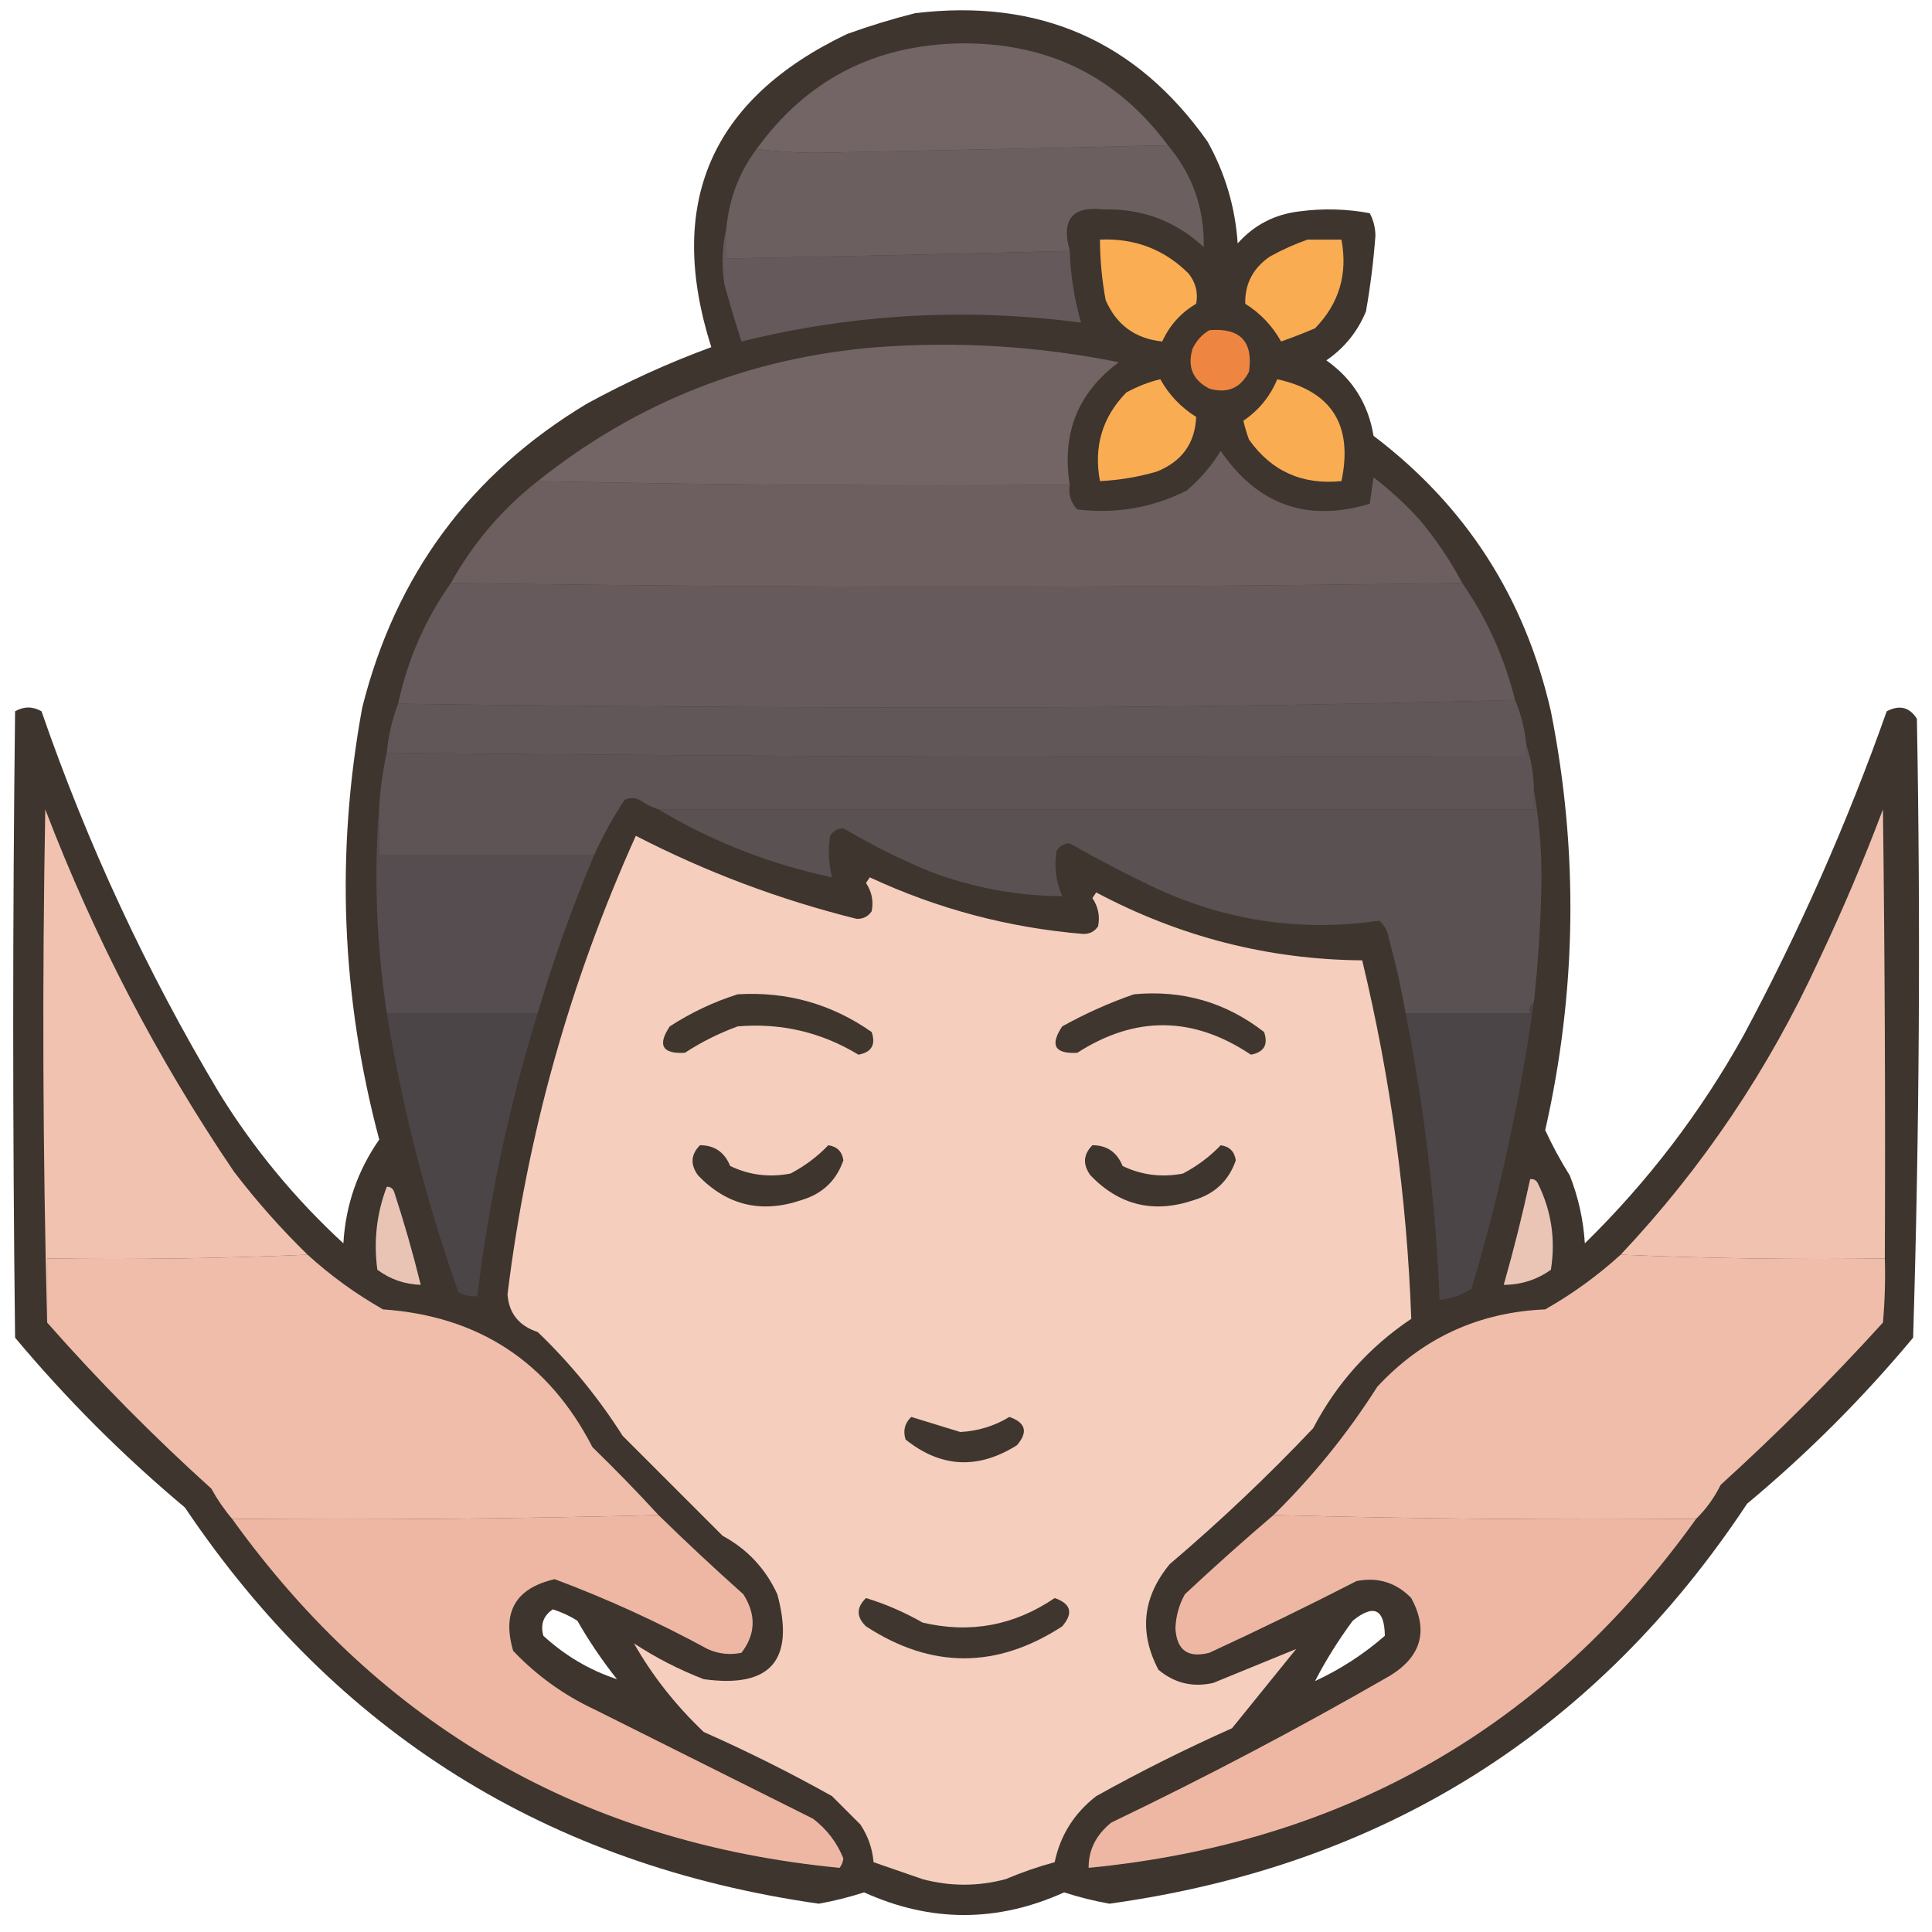
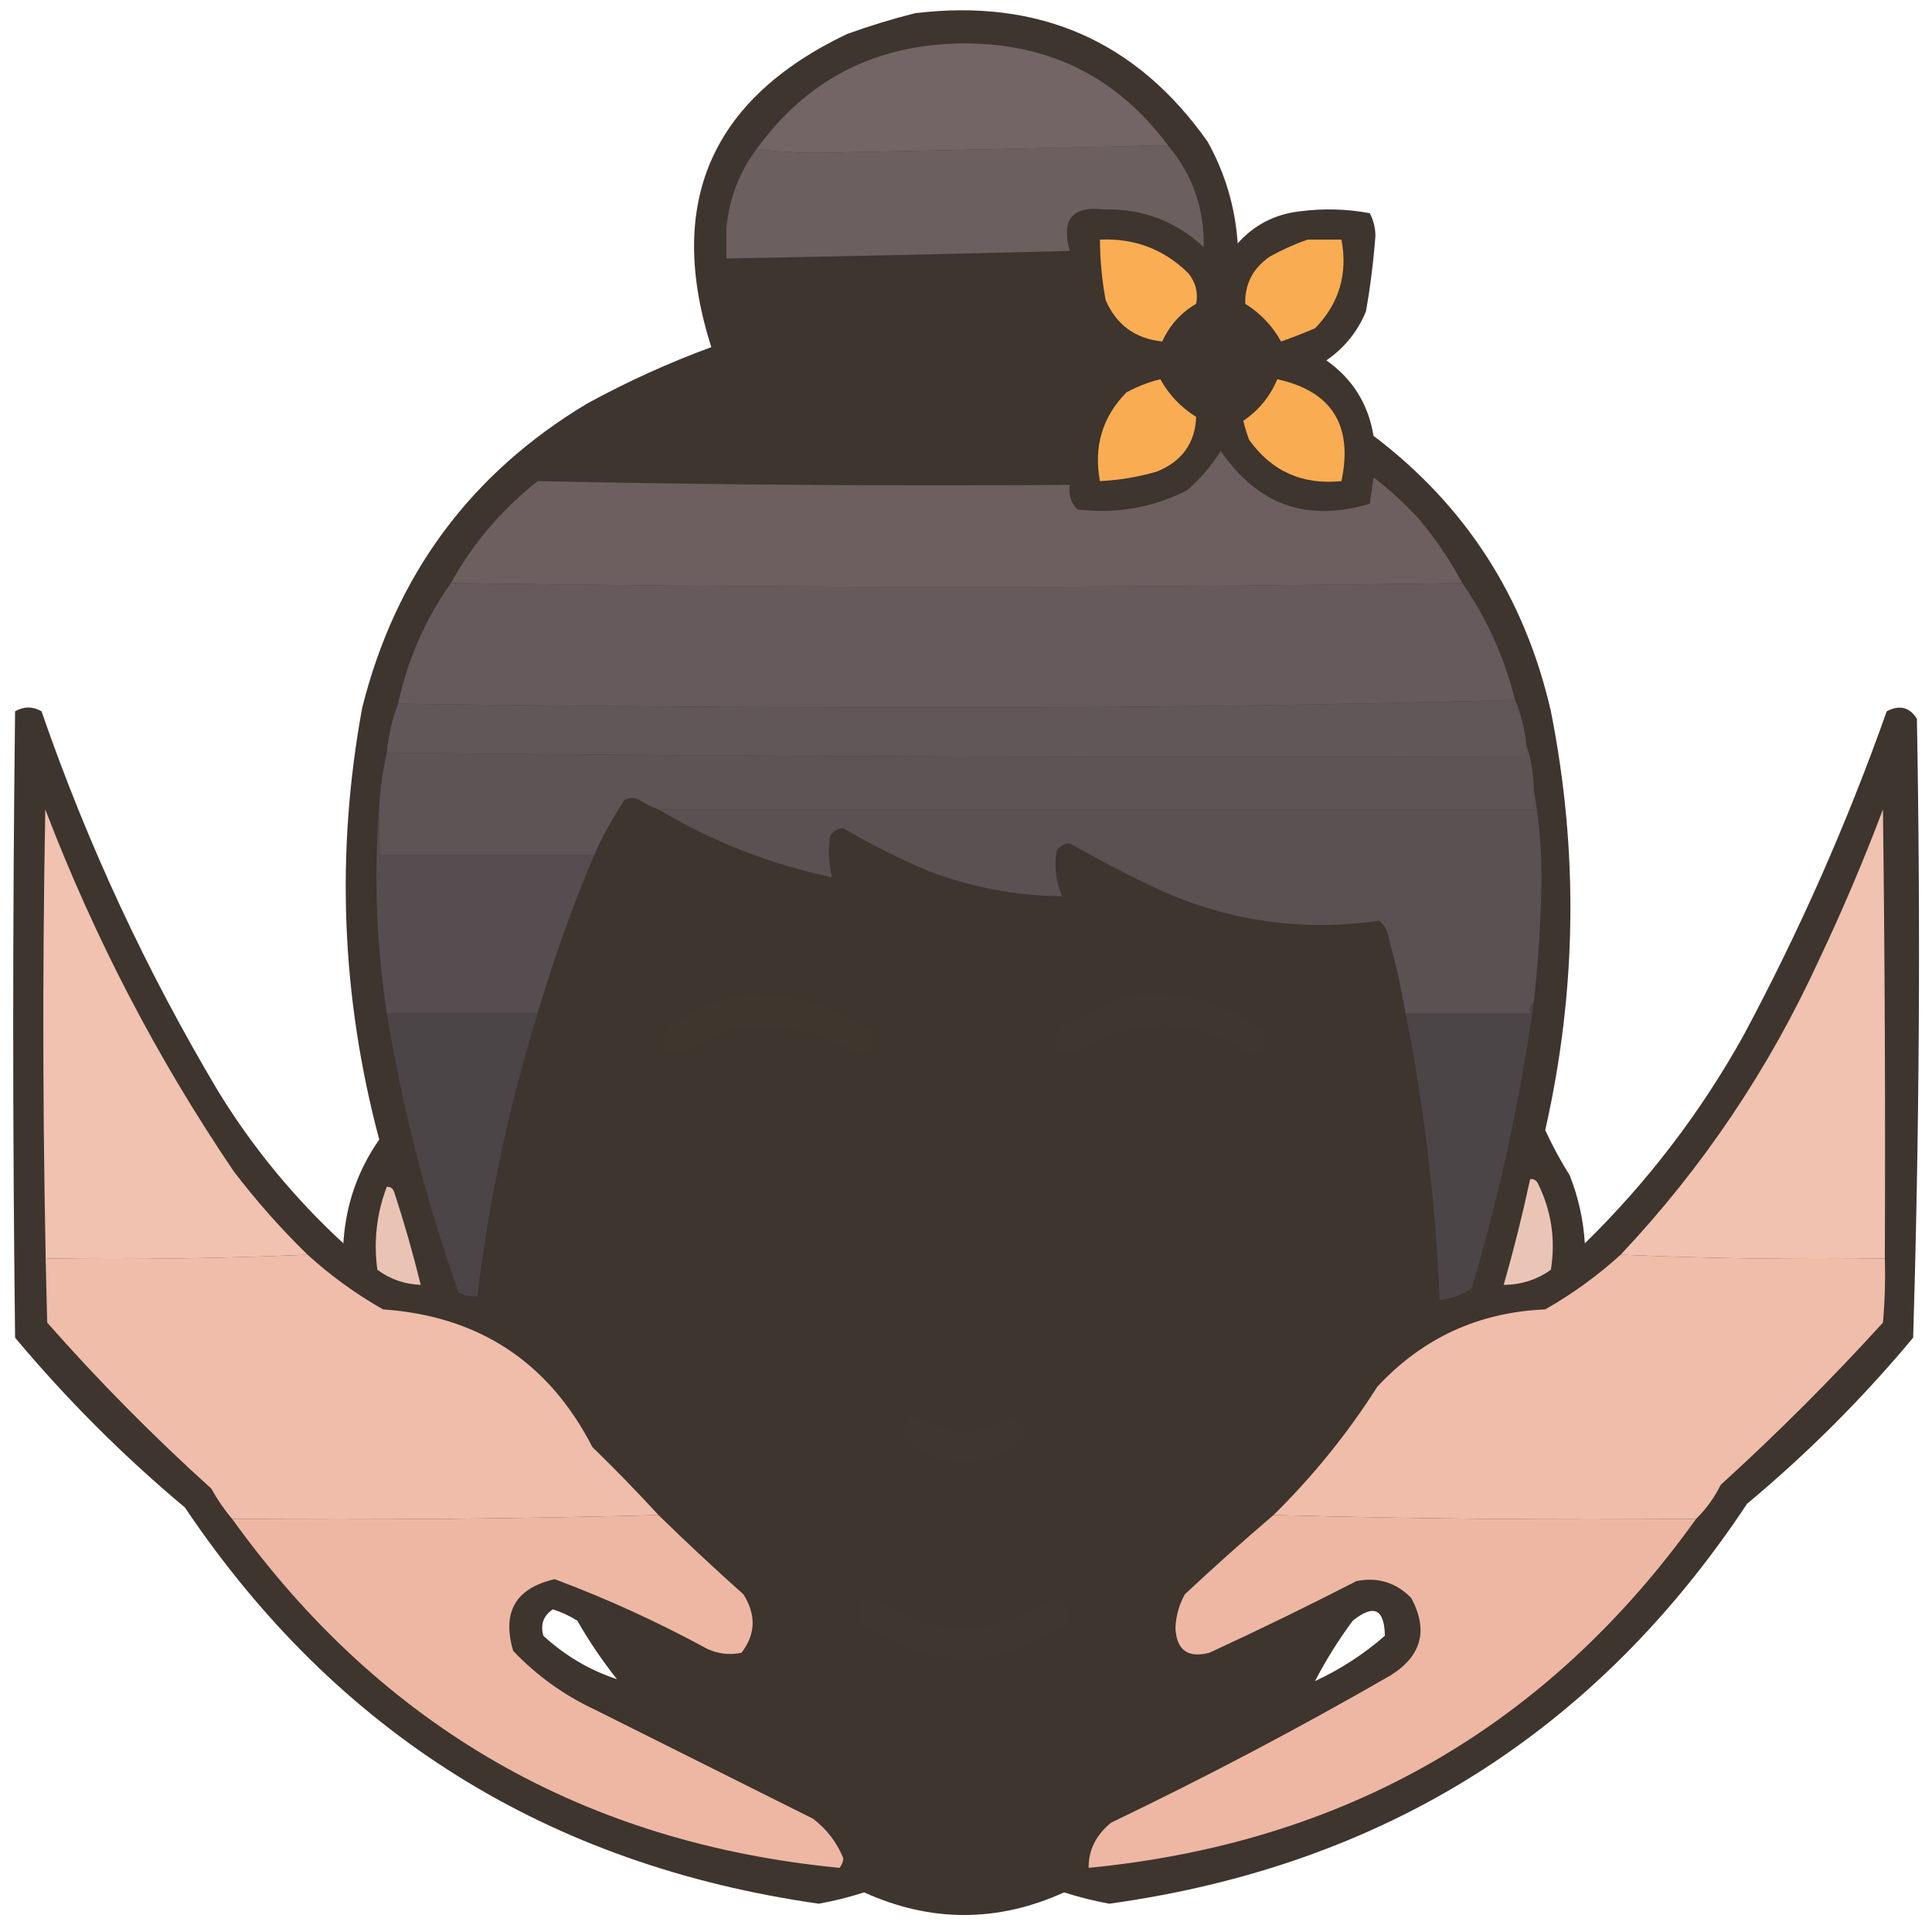
<svg xmlns="http://www.w3.org/2000/svg" version="1.1" width="512px" height="512px" style="shape-rendering:geometricPrecision; text-rendering:geometricPrecision; image-rendering:optimizeQuality; fill-rule:evenodd; clip-rule:evenodd">
  <g>
    <path style="opacity:0.987" fill="#3b332c" d="M 242.5,3.5 C 275.35,-0.479 301.183,10.854 320,37.5C 324.682,45.893 327.349,54.893 328,64.5C 332.375,59.59 337.875,56.756 344.5,56C 350.749,55.191 356.916,55.358 363,56.5C 363.985,58.366 364.485,60.366 364.5,62.5C 363.996,69.218 363.163,75.885 362,82.5C 359.797,87.871 356.297,92.204 351.5,95.5C 358.461,100.423 362.628,107.09 364,115.5C 388.439,134.012 404.106,158.345 411,188.5C 418.368,225.569 417.868,262.569 409.5,299.5C 411.373,303.575 413.54,307.575 416,311.5C 418.281,317.29 419.614,323.29 420,329.5C 436.684,313.158 450.684,294.825 462,274.5C 476.847,246.804 489.514,218.138 500,188.5C 503.394,186.725 506.06,187.392 508,190.5C 508.991,245.249 508.658,299.916 507,354.5C 493.667,370.5 479,385.167 463,398.5C 422.862,459.098 366.529,494.431 294,504.5C 289.968,503.777 285.968,502.777 282,501.5C 264.333,509.5 246.667,509.5 229,501.5C 225.032,502.777 221.032,503.777 217,504.5C 145.176,494.256 89.175,459.256 49,399.5C 32.667,385.833 17.667,370.833 4,354.5C 3.333,299.167 3.333,243.833 4,188.5C 6.333,187.167 8.667,187.167 11,188.5C 23.209,223.8 38.875,257.467 58,289.5C 67.112,304.289 78.112,317.623 91,329.5C 91.592,319.389 94.759,310.222 100.5,302C 90.423,264.151 88.923,225.985 96,187.5C 104.819,152.372 124.652,125.538 155.5,107C 166.174,101.161 177.174,96.161 188.5,92C 176.384,53.897 188.384,26.23 224.5,9C 230.531,6.832 236.531,4.999 242.5,3.5 Z M 146.5,426.5 C 148.781,427.207 150.948,428.207 153,429.5C 156.109,434.94 159.609,440.107 163.5,445C 156.279,442.63 149.779,438.797 144,433.5C 143.162,430.519 143.995,428.186 146.5,426.5 Z M 348.5,445.5 C 351.384,439.936 354.718,434.602 358.5,429.5C 364.063,425.032 366.896,426.365 367,433.5C 361.401,438.382 355.235,442.382 348.5,445.5 Z" />
  </g>
  <g>
    <path style="opacity:1" fill="#736465" d="M 309.5,38.5 C 278.673,39.232 247.84,39.899 217,40.5C 211.323,40.499 205.823,40.166 200.5,39.5C 213.717,21.223 231.717,11.89 254.5,11.5C 277.615,11.226 295.948,20.226 309.5,38.5 Z" />
  </g>
  <g>
    <path style="opacity:1" fill="#6c5f60" d="M 309.5,38.5 C 316.032,46.247 319.199,55.247 319,65.5C 311.606,58.6 302.773,55.267 292.5,55.5C 284.156,54.524 281.156,58.19 283.5,66.5C 253.176,67.278 222.842,67.944 192.5,68.5C 192.5,65.833 192.5,63.167 192.5,60.5C 193.219,52.666 195.886,45.666 200.5,39.5C 205.823,40.166 211.323,40.499 217,40.5C 247.84,39.899 278.673,39.232 309.5,38.5 Z" />
  </g>
  <g>
-     <path style="opacity:1" fill="#65595b" d="M 192.5,60.5 C 192.5,63.167 192.5,65.833 192.5,68.5C 222.842,67.944 253.176,67.278 283.5,66.5C 283.699,72.963 284.699,79.296 286.5,85.5C 256.142,81.509 226.142,83.175 196.5,90.5C 194.91,85.559 193.41,80.559 192,75.5C 191.184,70.316 191.35,65.316 192.5,60.5 Z" />
-   </g>
+     </g>
  <g>
    <path style="opacity:1" fill="#faad53" d="M 291.5,63.5 C 300.731,63.09 308.564,66.09 315,72.5C 316.885,74.914 317.552,77.581 317,80.5C 312.947,82.887 309.947,86.22 308,90.5C 300.848,89.758 295.848,86.092 293,79.5C 292.023,74.207 291.523,68.874 291.5,63.5 Z" />
  </g>
  <g>
    <path style="opacity:1" fill="#f9ac52" d="M 346.5,63.5 C 349.5,63.5 352.5,63.5 355.5,63.5C 357.212,72.634 354.879,80.467 348.5,87C 345.539,88.265 342.539,89.431 339.5,90.5C 337.191,86.358 334.024,83.024 330,80.5C 329.875,75.253 332.041,71.087 336.5,68C 339.815,66.17 343.149,64.67 346.5,63.5 Z" />
  </g>
  <g>
-     <path style="opacity:1" fill="#ee8642" d="M 320.5,87.5 C 328.658,86.823 332.158,90.49 331,98.5C 328.774,102.861 325.274,104.361 320.5,103C 316.139,100.774 314.639,97.274 316,92.5C 317.025,90.313 318.525,88.646 320.5,87.5 Z" />
-   </g>
+     </g>
  <g>
-     <path style="opacity:1" fill="#736465" d="M 283.5,128.5 C 236.33,128.832 189.33,128.499 142.5,127.5C 168.787,106.532 198.787,94.699 232.5,92C 254.041,90.404 275.374,91.738 296.5,96C 285.642,104.046 281.309,114.879 283.5,128.5 Z" />
-   </g>
+     </g>
  <g>
    <path style="opacity:1" fill="#faac53" d="M 307.5,100.5 C 309.759,104.595 312.926,107.928 317,110.5C 316.699,117.492 313.199,122.325 306.5,125C 301.588,126.416 296.588,127.249 291.5,127.5C 289.788,118.366 292.121,110.533 298.5,104C 301.459,102.396 304.459,101.229 307.5,100.5 Z" />
  </g>
  <g>
    <path style="opacity:1" fill="#f9ac52" d="M 338.5,100.5 C 352.948,103.693 358.614,112.693 355.5,127.5C 345.116,128.555 336.949,124.888 331,116.5C 330.399,114.863 329.899,113.197 329.5,111.5C 333.567,108.76 336.567,105.094 338.5,100.5 Z" />
  </g>
  <g>
    <path style="opacity:1" fill="#6d5f60" d="M 387.5,154.5 C 298.167,155.833 208.833,155.833 119.5,154.5C 125.298,144.025 132.965,135.025 142.5,127.5C 189.33,128.499 236.33,128.832 283.5,128.5C 283.104,131.044 283.771,133.211 285.5,135C 295.681,136.248 305.348,134.581 314.5,130C 318.062,126.942 321.062,123.442 323.5,119.5C 333.298,133.821 346.465,138.488 363,133.5C 363.333,131.167 363.667,128.833 364,126.5C 368.3,129.798 372.3,133.465 376,137.5C 380.472,142.792 384.305,148.459 387.5,154.5 Z" />
  </g>
  <g>
    <path style="opacity:1" fill="#665a5c" d="M 119.5,154.5 C 208.833,155.833 298.167,155.833 387.5,154.5C 394.037,163.914 398.704,174.247 401.5,185.5C 352.505,186.833 303.171,187.5 253.5,187.5C 203.999,187.5 154.666,187.167 105.5,186.5C 108.009,174.822 112.676,164.155 119.5,154.5 Z" />
  </g>
  <g>
    <path style="opacity:1" fill="#615658" d="M 401.5,185.5 C 403.102,189.239 404.102,193.239 404.5,197.5C 404.5,198.5 404.5,199.5 404.5,200.5C 303.665,200.833 202.999,200.499 102.5,199.5C 102.925,194.923 103.925,190.59 105.5,186.5C 154.666,187.167 203.999,187.5 253.5,187.5C 303.171,187.5 352.505,186.833 401.5,185.5 Z" />
  </g>
  <g>
    <path style="opacity:1" fill="#5e5455" d="M 404.5,197.5 C 405.795,201.267 406.461,205.267 406.5,209.5C 406.5,211.167 406.5,212.833 406.5,214.5C 329.167,214.5 251.833,214.5 174.5,214.5C 172.745,213.928 171.078,213.094 169.5,212C 168.167,211.333 166.833,211.333 165.5,212C 162.41,216.686 159.744,221.52 157.5,226.5C 138.5,226.5 119.5,226.5 100.5,226.5C 100.5,222.167 100.5,217.833 100.5,213.5C 100.813,208.647 101.479,203.98 102.5,199.5C 202.999,200.499 303.665,200.833 404.5,200.5C 404.5,199.5 404.5,198.5 404.5,197.5 Z" />
  </g>
  <g>
    <path style="opacity:1" fill="#5a5152" d="M 406.5,209.5 C 407.937,217.453 408.603,225.62 408.5,234C 408.311,244.536 407.644,255.036 406.5,265.5C 405.596,266.209 405.263,267.209 405.5,268.5C 394.5,268.5 383.5,268.5 372.5,268.5C 371.328,261.808 369.828,255.141 368,248.5C 367.727,246.671 366.893,245.171 365.5,244C 344.591,247.017 324.591,244.017 305.5,235C 297.972,231.404 290.639,227.571 283.5,223.5C 281.971,223.529 280.804,224.196 280,225.5C 279.329,229.636 279.829,233.636 281.5,237.5C 269.56,237.439 257.893,235.272 246.5,231C 238.518,227.676 230.852,223.842 223.5,219.5C 221.971,219.529 220.804,220.196 220,221.5C 219.421,225.203 219.588,228.869 220.5,232.5C 204.08,229.031 188.747,223.031 174.5,214.5C 251.833,214.5 329.167,214.5 406.5,214.5C 406.5,212.833 406.5,211.167 406.5,209.5 Z" />
  </g>
  <g>
-     <path style="opacity:1" fill="#f5cebd" d="M 168.5,221.5 C 187.108,231.093 206.608,238.427 227,243.5C 228.711,243.561 230.044,242.894 231,241.5C 231.543,238.83 231.043,236.33 229.5,234C 229.833,233.5 230.167,233 230.5,232.5C 248.421,240.852 267.254,245.852 287,247.5C 288.711,247.561 290.044,246.894 291,245.5C 291.543,242.83 291.043,240.33 289.5,238C 289.833,237.5 290.167,237 290.5,236.5C 312.686,248.296 336.186,254.296 361,254.5C 368.512,285.749 372.845,317.415 374,349.5C 362.854,356.978 354.187,366.644 348,378.5C 335.938,391.231 323.271,403.231 310,414.5C 302.792,423.249 301.792,432.582 307,442.5C 311.222,446.052 316.055,447.219 321.5,446C 328.944,442.934 336.277,439.934 343.5,437C 337.833,444 332.167,451 326.5,458C 314.221,463.473 302.221,469.473 290.5,476C 284.648,480.554 280.981,486.387 279.5,493.5C 275.089,494.693 270.756,496.193 266.5,498C 259.158,499.95 251.824,499.95 244.5,498C 240.135,496.479 235.802,494.979 231.5,493.5C 231.201,489.895 230.035,486.561 228,483.5C 225.5,481 223,478.5 220.5,476C 209.446,469.806 198.112,464.139 186.5,459C 179.031,451.902 172.864,444.069 168,435.5C 173.807,439.32 179.973,442.487 186.5,445C 204.213,447.454 210.713,439.954 206,422.5C 202.888,415.721 198.055,410.555 191.5,407C 182.667,398.167 173.833,389.333 165,380.5C 158.635,370.462 151.135,361.295 142.5,353C 137.511,351.361 134.844,348.028 134.5,343C 139.689,300.741 151.022,260.241 168.5,221.5 Z" />
-   </g>
+     </g>
  <g>
    <path style="opacity:1" fill="#554d4f" d="M 100.5,213.5 C 100.5,217.833 100.5,222.167 100.5,226.5C 119.5,226.5 138.5,226.5 157.5,226.5C 151.708,240.207 146.708,254.207 142.5,268.5C 129.167,268.5 115.833,268.5 102.5,268.5C 99.72,250.092 99.053,231.759 100.5,213.5 Z" />
  </g>
  <g>
    <path style="opacity:1" fill="#3f362e" d="M 195.5,263.5 C 208.537,262.716 220.371,266.05 231,273.5C 232.141,276.857 230.975,278.857 227.5,279.5C 217.661,273.541 206.995,271.041 195.5,272C 190.554,273.806 185.888,276.139 181.5,279C 175.5,279.333 174.167,277 177.5,272C 183.208,268.31 189.208,265.477 195.5,263.5 Z" />
  </g>
  <g>
    <path style="opacity:1" fill="#3f362f" d="M 300.5,263.5 C 313.372,262.293 324.872,265.626 335,273.5C 336.141,276.857 334.975,278.857 331.5,279.5C 316.217,269.267 300.883,269.101 285.5,279C 279.5,279.333 278.167,277 281.5,272C 287.667,268.579 294,265.746 300.5,263.5 Z" />
  </g>
  <g>
    <path style="opacity:1" fill="#f1c2b0" d="M 81.5,332.5 C 58.673,333.498 35.673,333.831 12.5,333.5C 12.5,339.167 12.5,344.833 12.5,350.5C 11.335,305.335 11.168,260.002 12,214.5C 25.006,248.515 41.672,280.515 62,310.5C 67.965,318.299 74.465,325.632 81.5,332.5 Z" />
  </g>
  <g>
    <path style="opacity:1" fill="#f1c2b0" d="M 499.5,333.5 C 475.994,333.831 452.661,333.498 429.5,332.5C 451.201,309.463 468.701,283.463 482,254.5C 488.218,241.398 493.885,228.065 499,214.5C 499.5,254.165 499.667,293.832 499.5,333.5 Z" />
  </g>
  <g>
    <path style="opacity:1" fill="#4b4547" d="M 102.5,268.5 C 115.833,268.5 129.167,268.5 142.5,268.5C 134.916,292.995 129.583,317.995 126.5,343.5C 124.738,343.643 123.071,343.309 121.5,342.5C 112.967,318.369 106.634,293.702 102.5,268.5 Z" />
  </g>
  <g>
    <path style="opacity:1" fill="#4b4547" d="M 406.5,265.5 C 402.899,291.237 397.399,316.571 390,341.5C 387.413,343.196 384.579,344.196 381.5,344.5C 380.47,318.924 377.47,293.59 372.5,268.5C 383.5,268.5 394.5,268.5 405.5,268.5C 405.263,267.209 405.596,266.209 406.5,265.5 Z" />
  </g>
  <g>
    <path style="opacity:1" fill="#3e352e" d="M 185.5,303.5 C 189.349,303.502 192.015,305.335 193.5,309C 198.57,311.424 203.903,312.091 209.5,311C 213.331,308.981 216.664,306.481 219.5,303.5C 221.833,303.833 223.167,305.167 223.5,307.5C 221.662,312.836 217.995,316.336 212.5,318C 201.846,321.651 192.68,319.484 185,311.5C 182.893,308.629 183.059,305.963 185.5,303.5 Z" />
  </g>
  <g>
    <path style="opacity:1" fill="#3e352e" d="M 289.5,303.5 C 293.349,303.502 296.015,305.335 297.5,309C 302.57,311.424 307.903,312.091 313.5,311C 317.331,308.981 320.664,306.481 323.5,303.5C 325.833,303.833 327.167,305.167 327.5,307.5C 325.662,312.836 321.995,316.336 316.5,318C 305.846,321.651 296.68,319.484 289,311.5C 286.893,308.629 287.059,305.963 289.5,303.5 Z" />
  </g>
  <g>
    <path style="opacity:1" fill="#eac5b5" d="M 405.5,312.5 C 406.376,312.369 407.043,312.702 407.5,313.5C 411.125,320.776 412.292,328.443 411,336.5C 407.31,339.144 403.144,340.477 398.5,340.5C 401.146,331.251 403.479,321.918 405.5,312.5 Z" />
  </g>
  <g>
    <path style="opacity:1" fill="#e9c4b4" d="M 102.5,314.5 C 103.497,314.47 104.164,314.97 104.5,316C 107.147,324.103 109.48,332.27 111.5,340.5C 107.207,340.348 103.374,339.014 100,336.5C 98.979,328.935 99.812,321.601 102.5,314.5 Z" />
  </g>
  <g>
    <path style="opacity:1" fill="#f0bdab" d="M 81.5,332.5 C 87.606,338.058 94.273,342.892 101.5,347C 126.899,348.777 145.399,360.943 157,383.5C 163.064,389.395 168.897,395.395 174.5,401.5C 137.004,402.498 99.337,402.832 61.5,402.5C 59.442,400.073 57.609,397.407 56,394.5C 40.63,380.63 26.13,365.963 12.5,350.5C 12.5,344.833 12.5,339.167 12.5,333.5C 35.673,333.831 58.673,333.498 81.5,332.5 Z" />
  </g>
  <g>
    <path style="opacity:1" fill="#f0bdab" d="M 429.5,332.5 C 452.661,333.498 475.994,333.831 499.5,333.5C 499.666,339.176 499.499,344.843 499,350.5C 485.325,365.543 470.991,379.876 456,393.5C 454.301,396.921 452.135,399.921 449.5,402.5C 411.996,402.832 374.663,402.498 337.5,401.5C 347.97,391.199 357.137,379.866 365,367.5C 376.987,354.591 391.82,347.758 409.5,347C 416.727,342.892 423.394,338.058 429.5,332.5 Z" />
  </g>
  <g>
    <path style="opacity:1" fill="#3f362f" d="M 241.5,375.5 C 245.828,376.822 250.161,378.155 254.5,379.5C 259.212,379.241 263.545,377.908 267.5,375.5C 271.835,377.007 272.502,379.507 269.5,383C 259.199,389.482 249.365,388.982 240,381.5C 239.252,379.16 239.752,377.16 241.5,375.5 Z" />
  </g>
  <g>
    <path style="opacity:1" fill="#eeb7a4" d="M 337.5,401.5 C 374.663,402.498 411.996,402.832 449.5,402.5C 410.055,457.571 356.388,488.404 288.5,495C 288.449,490.275 290.449,486.275 294.5,483C 319.614,470.954 344.281,457.954 368.5,444C 376.744,438.861 378.578,432.028 374,423.5C 369.996,419.388 365.163,417.888 359.5,419C 346.623,425.606 333.623,431.939 320.5,438C 314.818,439.48 311.818,437.313 311.5,431.5C 311.622,428.302 312.455,425.302 314,422.5C 321.704,415.292 329.538,408.292 337.5,401.5 Z" />
  </g>
  <g>
    <path style="opacity:1" fill="#eeb7a4" d="M 174.5,401.5 C 181.829,408.662 189.329,415.662 197,422.5C 200.435,427.929 200.269,433.096 196.5,438C 193.406,438.652 190.406,438.318 187.5,437C 174.387,429.858 160.887,423.692 147,418.5C 136.636,420.879 132.97,427.213 136,437.5C 142.195,444.014 149.362,449.181 157.5,453C 176.802,462.651 196.136,472.318 215.5,482C 219.159,484.815 221.826,488.315 223.5,492.5C 223.392,493.442 223.059,494.275 222.5,495C 154.807,488.453 101.141,457.619 61.5,402.5C 99.337,402.832 137.004,402.498 174.5,401.5 Z" />
  </g>
  <g>
    <path style="opacity:1" fill="#3f362f" d="M 229.5,423.5 C 234.655,425.072 239.655,427.238 244.5,430C 257.114,432.963 268.78,430.796 279.5,423.5C 283.835,425.007 284.502,427.507 281.5,431C 264.139,442.292 246.806,442.292 229.5,431C 226.914,428.506 226.914,426.006 229.5,423.5 Z" />
  </g>
</svg>